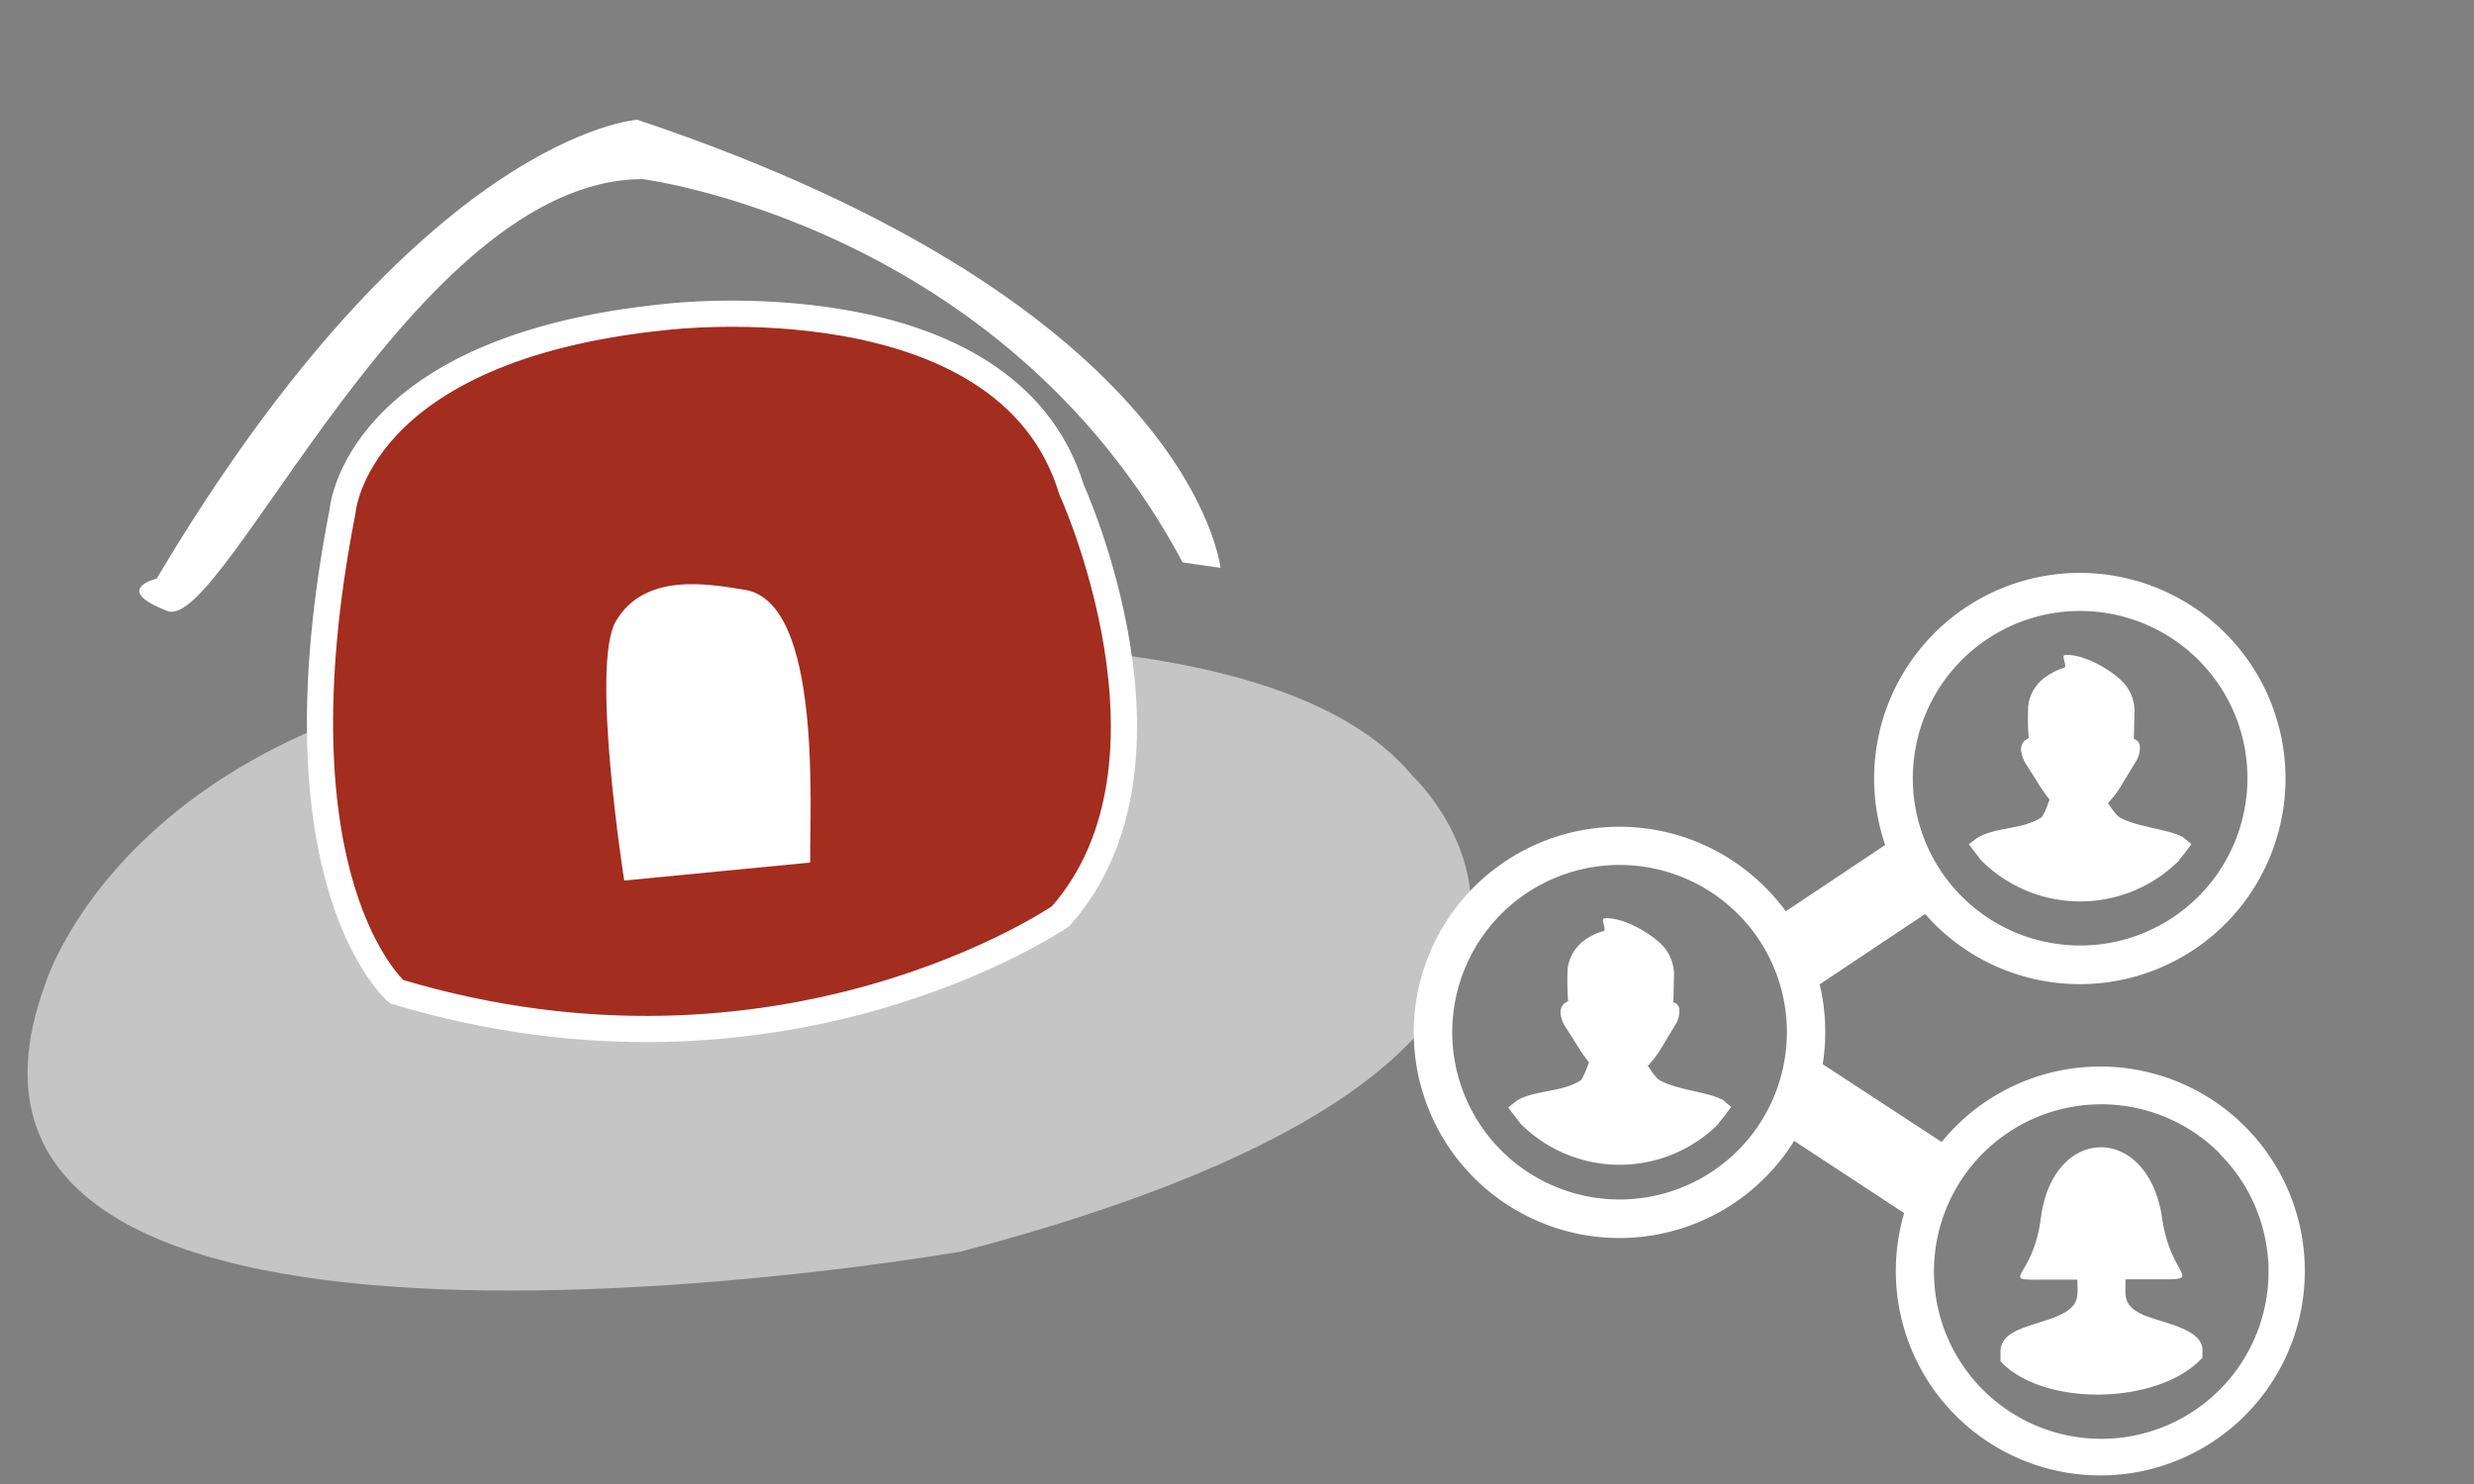
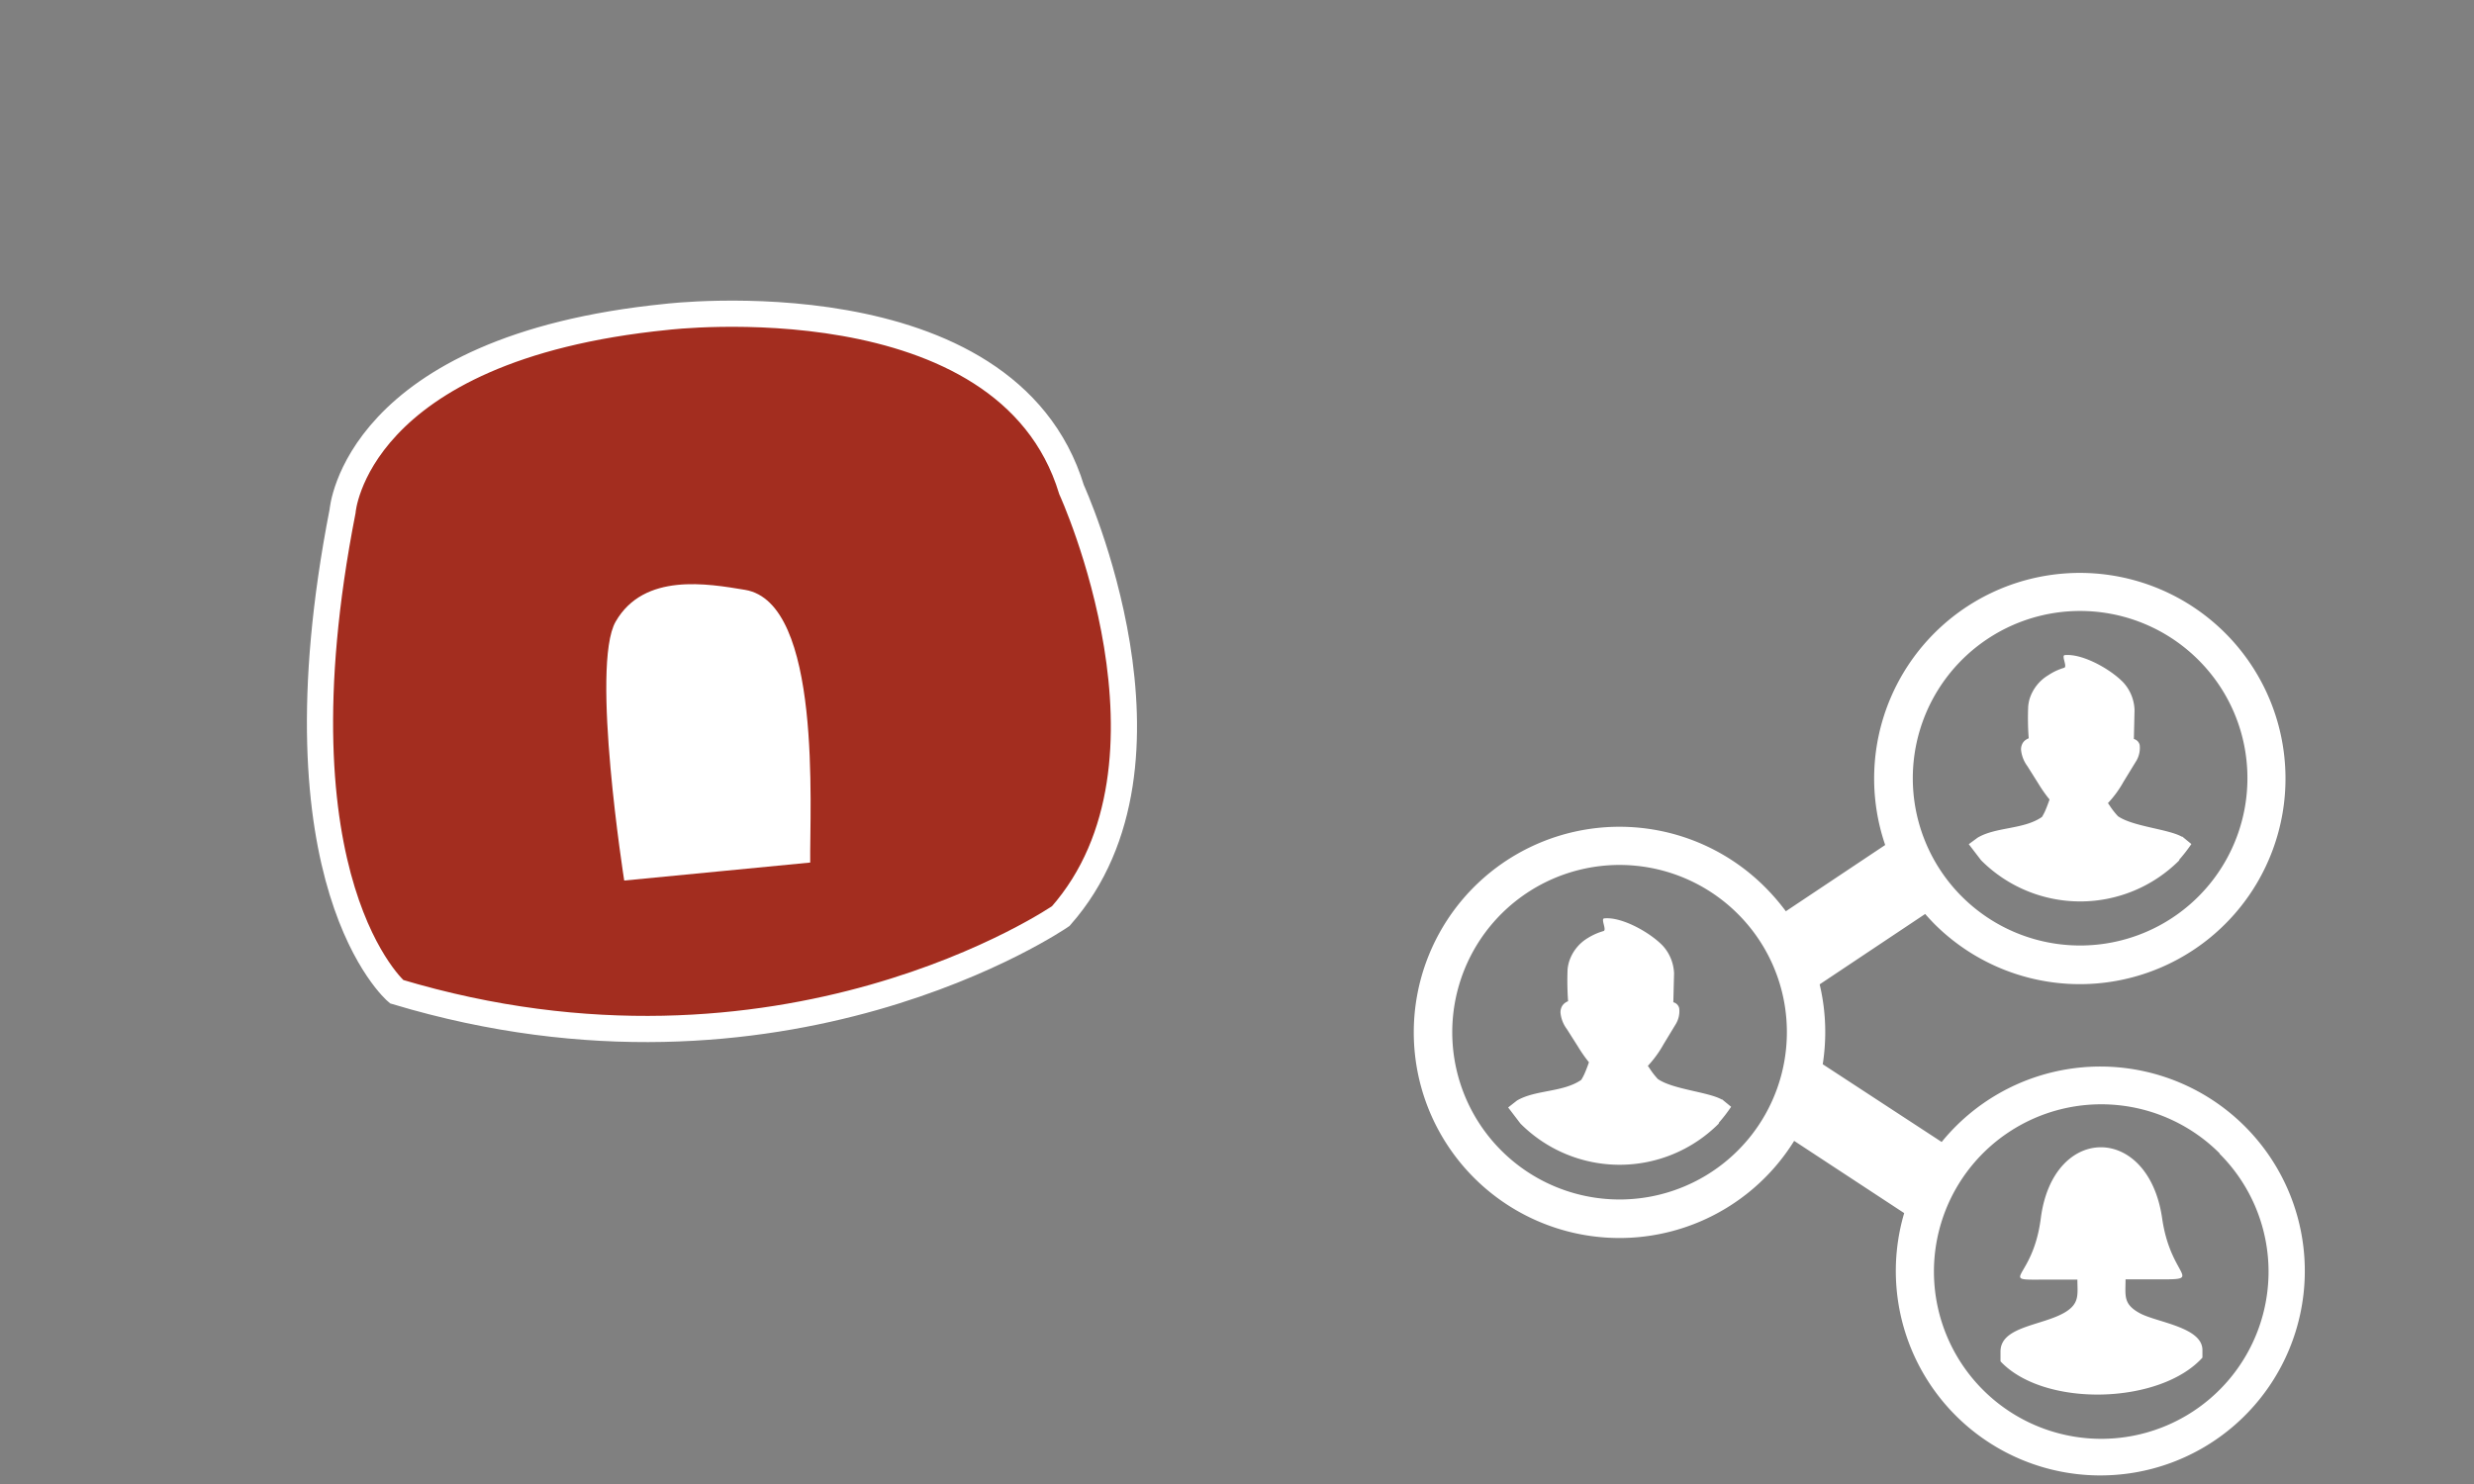
<svg xmlns="http://www.w3.org/2000/svg" width="20cm" height="12cm">
  <rect width="100%" height="100%" fill="#808080" stroke="none" />
-   <path fill-rule="evenodd" transform="translate(8,196)" fill="rgb(197, 197, 197)" d="M197.012,5.850 C197.012,5.850 374.132,-18.947 423.726,41.274 C423.726,41.274 514.647,126.292 285.572,186.513 C285.572,186.513 -45.052,244.372 5.722,105.037 C5.722,105.037 34.061,9.393 197.012,5.850 Z" />
  <path fill-rule="evenodd" transform="translate(93,91)" stroke-width="8px" stroke="rgb(255, 255, 255)" fill="rgb(163, 45, 31)" d="M11.670,65.238 C11.670,65.238 15.329,15.375 110.662,5.843 C110.662,5.843 214.520,-6.715 234.402,58.639 C234.402,58.639 272.522,141.957 231.103,188.979 C231.103,188.979 146.203,247.549 28.168,212.077 C28.168,212.077 -10.596,179.079 11.670,65.238 Z" />
  <path fill-rule="evenodd" transform="translate(185,178)" fill="rgb(255, 255, 255)" d="M62.551,85.613 C62.350,69.084 66.253,6.178 42.639,2.270 C31.290,0.392 11.782,-3.090 3.110,11.978 C-4.612,25.395 5.722,91.113 5.722,91.113 " />
-   <path fill-rule="evenodd" transform="translate(42,36)" fill="rgb(255, 255, 255)" d="M9.173,150.735 C26.402,157.335 84.410,18.745 154.362,18.745 C154.362,18.745 264.300,32.769 319.350,135.886 L330.899,137.536 C330.899,137.536 322.730,57.517 152.712,0.597 C152.712,0.597 86.770,4.721 5.873,140.836 C5.873,140.836 -8.056,144.136 9.173,150.735 Z" />
  <path transform="translate(432,175) scale(2.25)" fill="rgb(255, 255, 255)" d="M50.51,46,64,37a27.93,27.93,0,1,1,6.68,10.72c-.43-.44-.85-.89-1.25-1.35L55.1,55.93a27.8,27.8,0,0,1,.76,6.5,28.37,28.37,0,0,1-.34,4.35L71.67,77.34A27.77,27.77,0,1,1,66.58,87L51.64,77.19a27.93,27.93,0,1,1-4-34.51A29.78,29.78,0,0,1,50.51,46ZM41.4,74.84a19,19,0,0,1-26.93,0L12.8,72.65,14,71.71c2.5-1.48,6.27-1.09,8.73-2.81A7.08,7.08,0,0,0,23.2,68c.23-.53.44-1.1.57-1.49a18.85,18.85,0,0,1-1.49-2.13L20.77,62a4.38,4.38,0,0,1-.86-2.2,1.69,1.69,0,0,1,.15-.79,1.42,1.42,0,0,1,.52-.6,1.55,1.55,0,0,1,.36-.19,38.65,38.65,0,0,1-.07-4.32,5.47,5.47,0,0,1,.19-1,5.78,5.78,0,0,1,2.55-3.26,8.37,8.37,0,0,1,2.14-.95c.48-.13-.41-1.67.09-1.72,2.4-.25,6.29,1.94,8,3.76a5.91,5.91,0,0,1,1.49,3.71l-.1,3.92h0a1.09,1.09,0,0,1,.8.82,3.4,3.4,0,0,1-.42,2.07h0l0,0-1.72,2.84a14.89,14.89,0,0,1-2.12,2.91l.23.33a10.22,10.22,0,0,0,1.12,1.45l0,0c2,1.41,6.81,1.75,8.67,2.78l.07,0,1.22,1a22.07,22.07,0,0,1-1.66,2.16ZM44,46.37a22.72,22.72,0,1,0,6.65,16.06A22.64,22.64,0,0,0,44,46.37Zm63.09,60.25c-5.76,6.39-21.5,6.83-27.43.52l0,0V105.8c0-3.44,5.72-3.5,8.77-5.33,2-1.21,1.68-2.43,1.67-4.44H86.85c-8.32,0-2.84.66-1.71-8.39,1.69-12.77,14.56-12.78,16.46,0C102.82,96.35,108,96,99.89,96H96.64c0,2.22-.36,3.35,1.94,4.6s8.5,1.88,8.5,5v1Zm2.33-27.73A22.72,22.72,0,1,0,116.06,95a22.64,22.64,0,0,0-6.65-16.06Zm-5.47-39.82a19,19,0,0,1-26.93,0l-1.67-2.18L76.56,36c2.5-1.48,6.27-1.09,8.73-2.81a7,7,0,0,0,.46-.88c.23-.53.43-1.1.57-1.49a18.56,18.56,0,0,1-1.5-2.13l-1.51-2.4a4.47,4.47,0,0,1-.86-2.2,1.69,1.69,0,0,1,.15-.79,1.37,1.37,0,0,1,.52-.6,1.43,1.43,0,0,1,.37-.19,36.43,36.43,0,0,1-.07-4.32,5.45,5.45,0,0,1,.18-1,5.76,5.76,0,0,1,2.56-3.26,7.9,7.9,0,0,1,2.14-1c.48-.14-.41-1.67.08-1.72,2.41-.25,6.29,1.94,8,3.76a5.82,5.82,0,0,1,1.48,3.7l-.09,3.93h0a1.1,1.1,0,0,1,.79.82,3.46,3.46,0,0,1-.41,2.07h0l0,0L96.37,28.4a14.49,14.49,0,0,1-2.12,2.91l.23.33a10.3,10.3,0,0,0,1.13,1.45s0,0,0,0c2,1.4,6.82,1.74,8.67,2.78l.08,0,1.22,1a22,22,0,0,1-1.67,2.15Zm2.59-27.2a22.72,22.72,0,1,0,6.65,16.06,22.64,22.64,0,0,0-6.65-16.06Z" />
</svg>